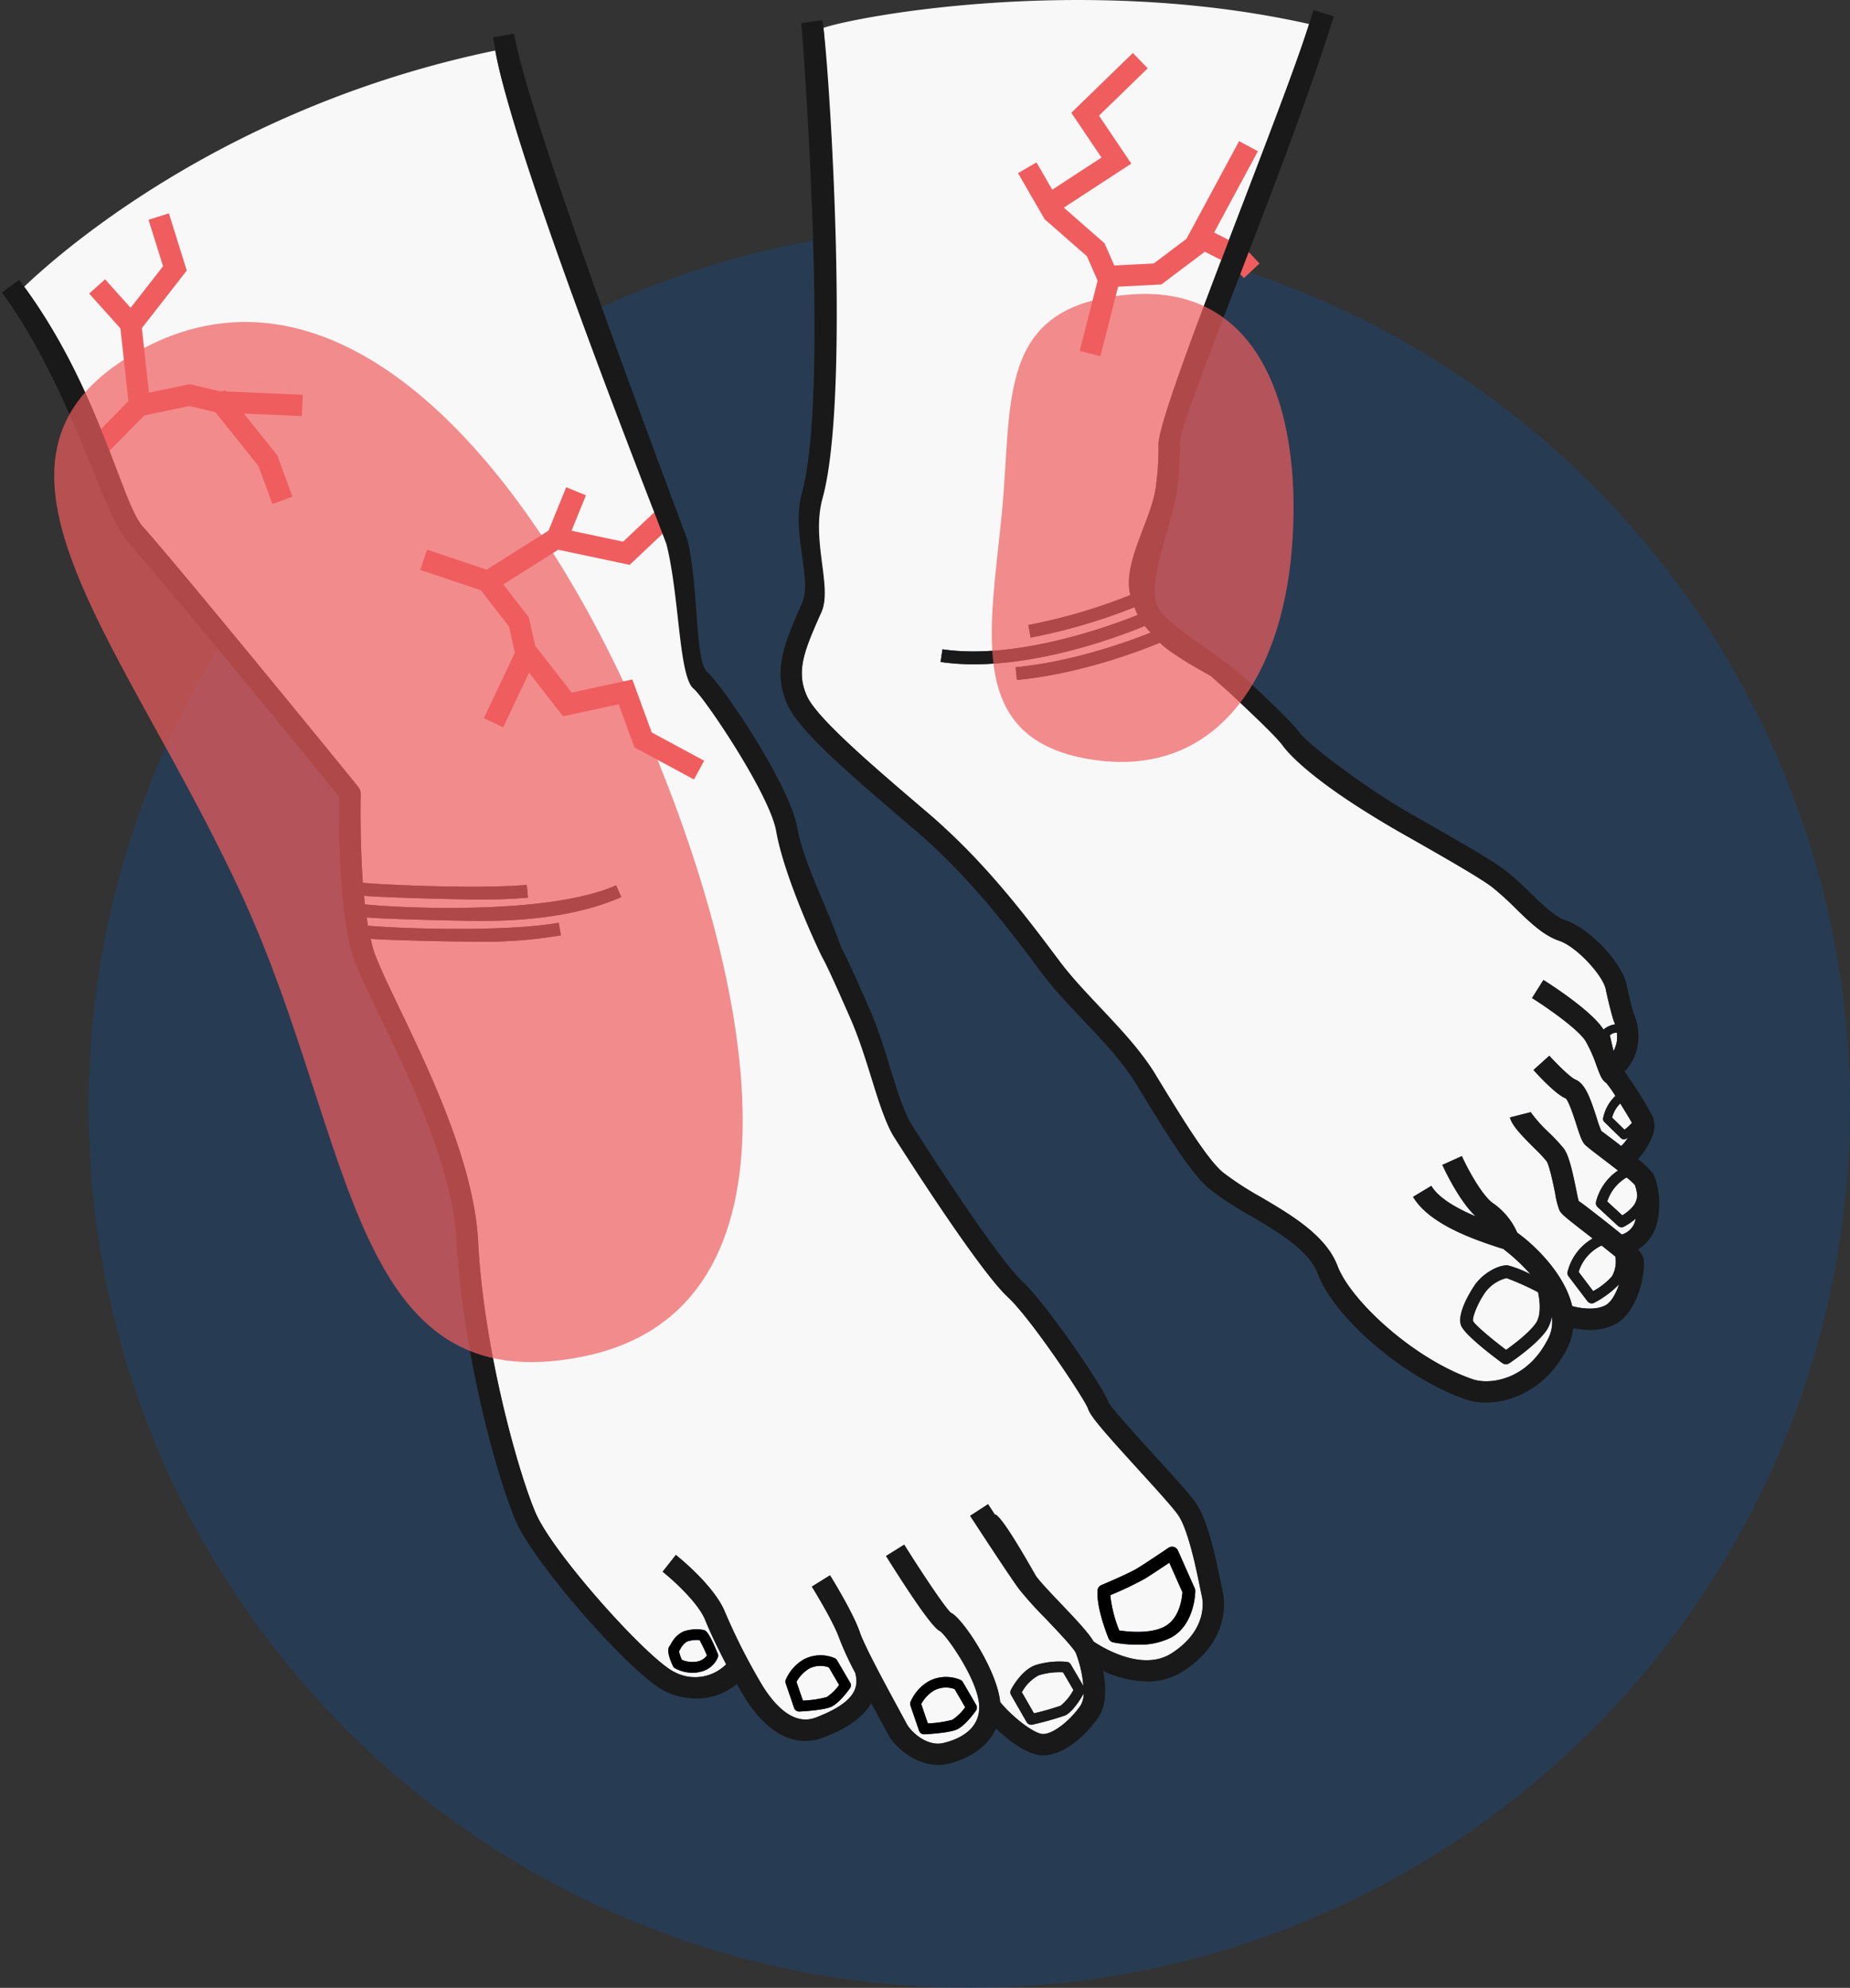
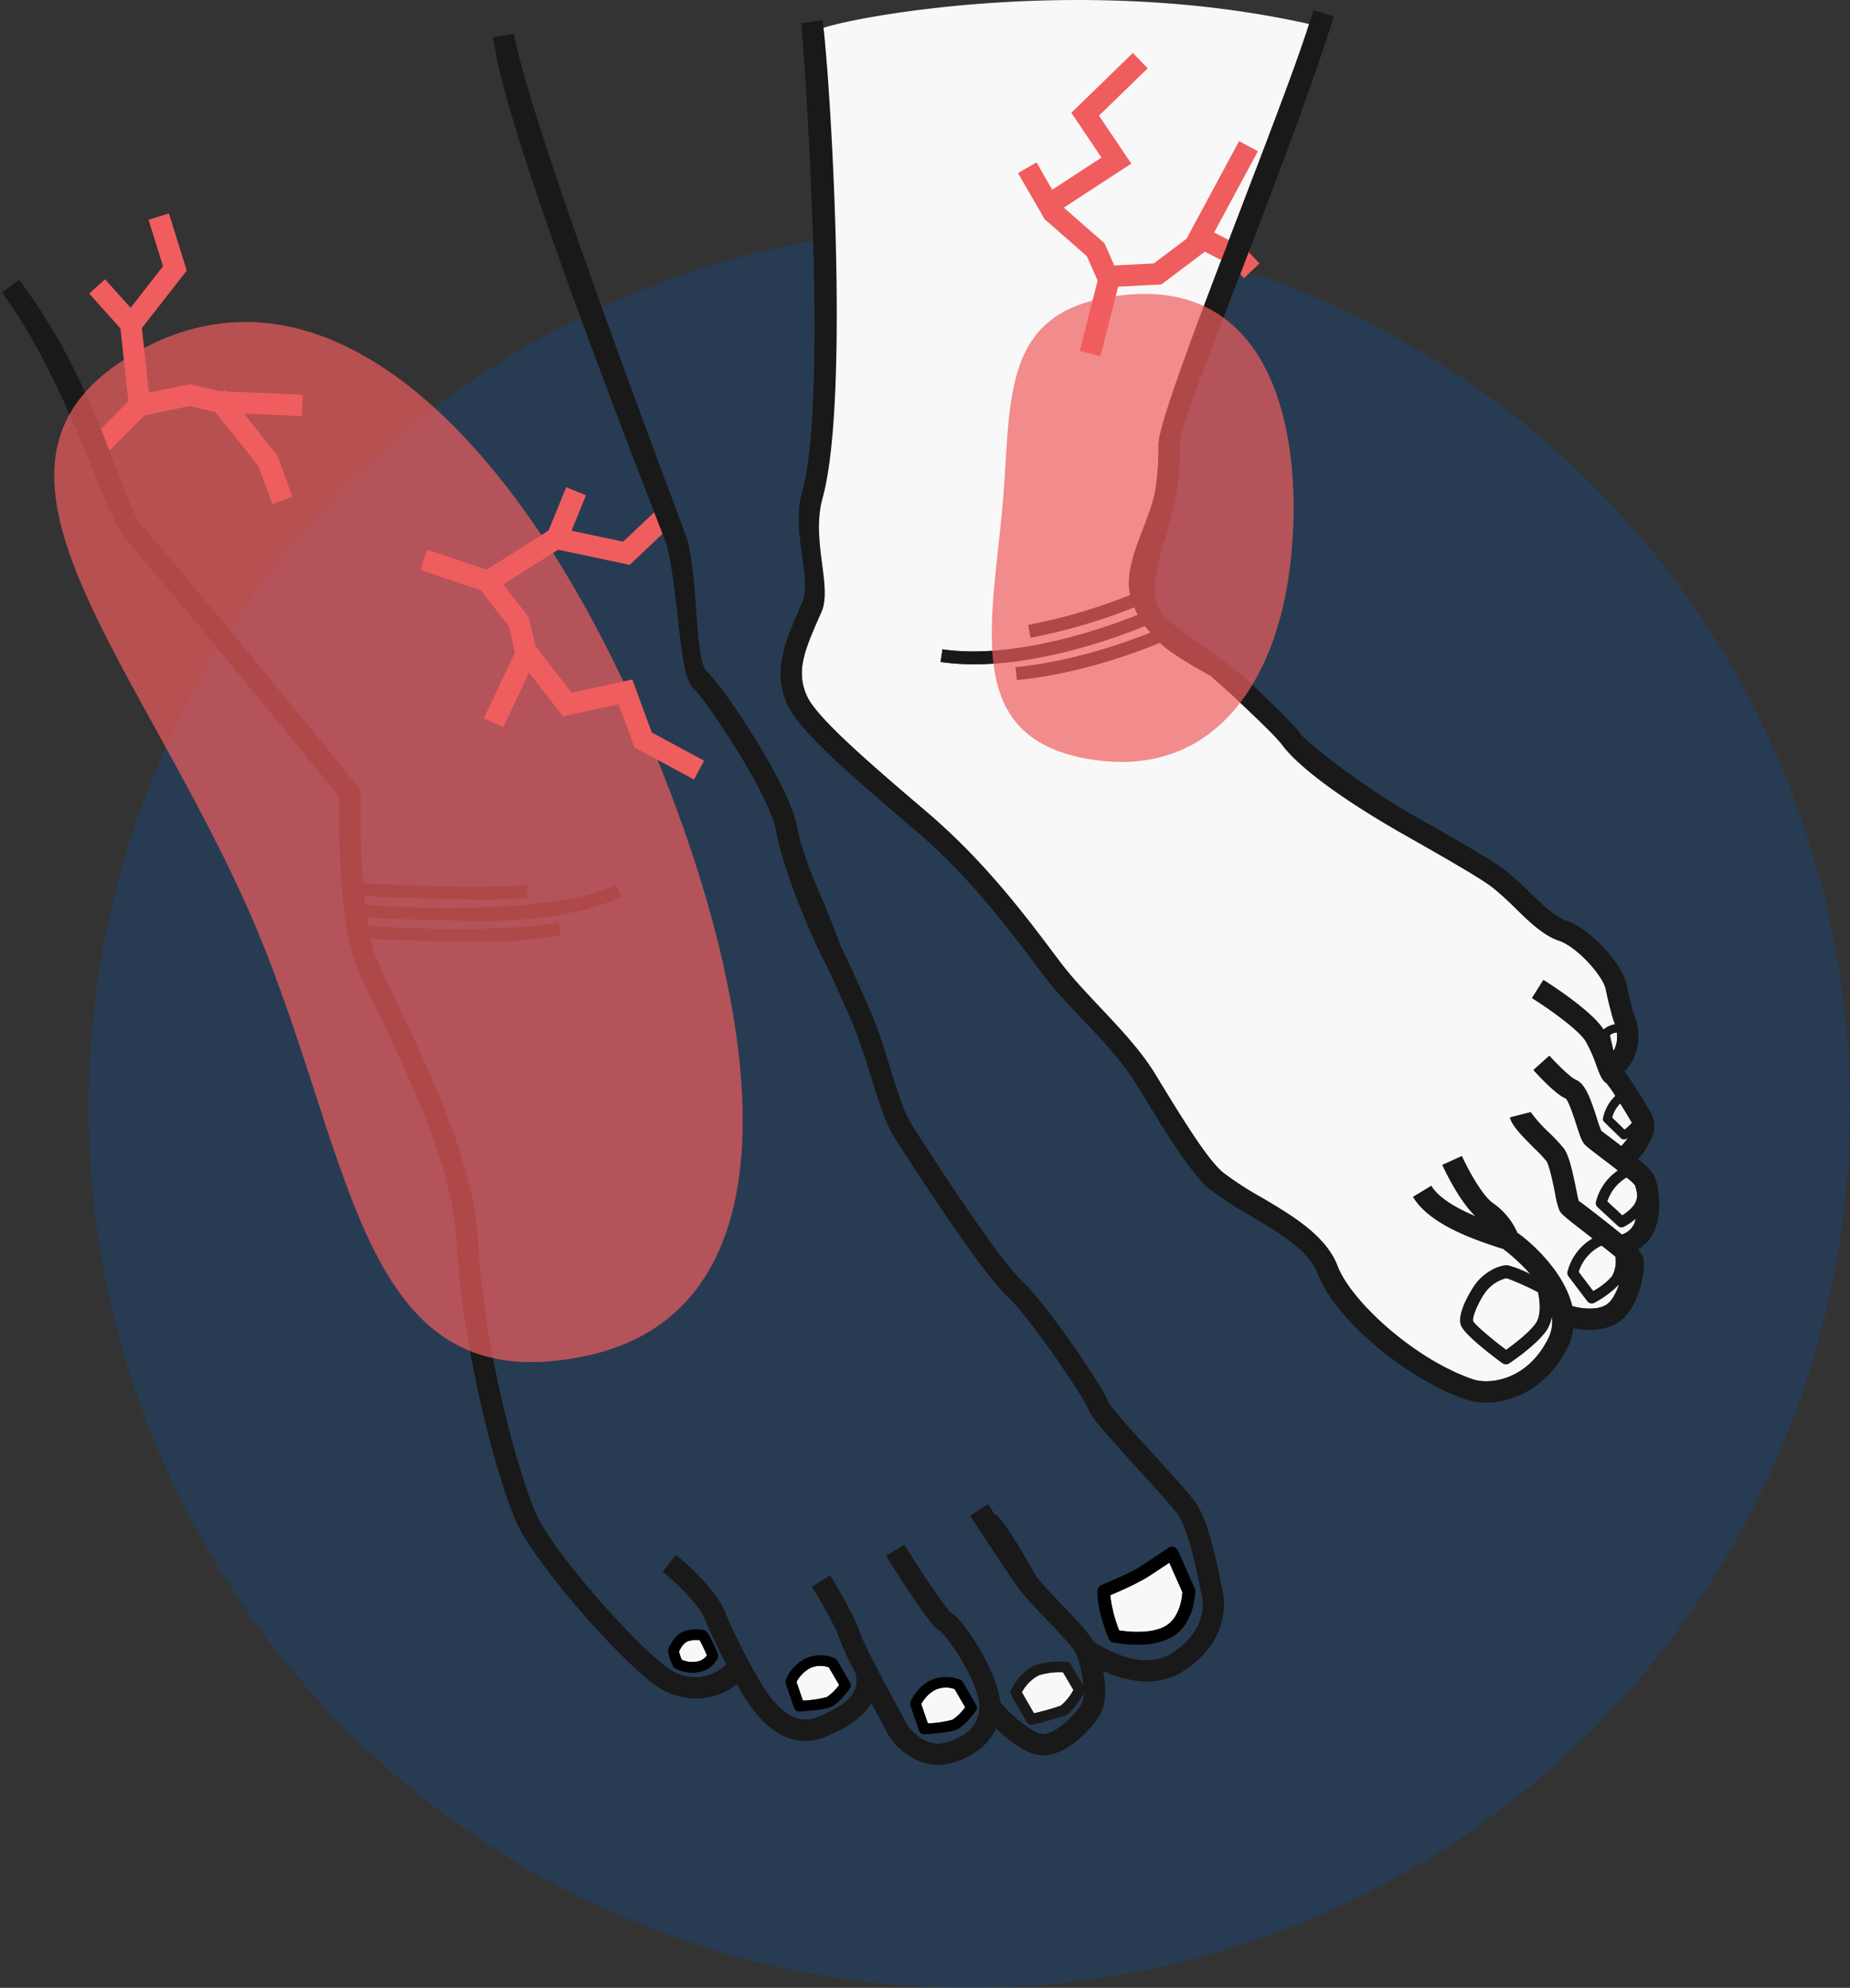
<svg xmlns="http://www.w3.org/2000/svg" width="346.596" height="372.492" viewBox="0 0 346.596 372.492">
  <rect x="0" y="0" width="346.596" height="372.492" fill="#333333" stroke="none" />
  <g id="Group_3314" data-name="Group 3314" transform="translate(-17212.02 -9225.598)">
    <circle id="Ellipse_604" data-name="Ellipse 604" cx="165" cy="165" r="165" transform="translate(17228.615 9268.09)" fill="#154980" opacity="0.4" />
    <g id="Group_3266" data-name="Group 3266" transform="translate(17212.383 9225.599)">
      <path id="Path_11284" data-name="Path 11284" d="M178.057,322.262a9,9,0,0,0,2.4-2.353l-1.973-3.4a4.781,4.781,0,0,0-3.8.229,6.625,6.625,0,0,0-2.461,2.573l1.24,3.623A21.166,21.166,0,0,0,178.057,322.262Z" fill="#F9F8F8" />
      <path id="Path_11285" data-name="Path 11285" d="M154.512,318.014a8.892,8.892,0,0,0,2.334-2.28l-1.924-3.291a4.571,4.571,0,0,0-3.672.22,6.467,6.467,0,0,0-2.393,2.5l1.2,3.506A20.587,20.587,0,0,0,154.512,318.014Z" fill="#F9F8F8" />
      <path id="Path_11286" data-name="Path 11286" d="M194.268,313.918a7.713,7.713,0,0,0-3.184,3.184l2.266,3.945a47.428,47.428,0,0,0,5.01-1.426,9.544,9.544,0,0,0,2.383-2.944l-1.943-3.315a13.245,13.245,0,0,0-4.531.557Z" fill="#F9F8F8" />
      <path id="Path_11287" data-name="Path 11287" d="M130.371,311.325a2.9,2.9,0,0,0,1.709-1.118,26.714,26.714,0,0,0-1.377-2.876,5.79,5.79,0,0,0-2.314.254,3.38,3.38,0,0,0-1.309,1.46c-.088.137-.166.264-.234.371a8.214,8.214,0,0,0,.527,1.6,4.976,4.976,0,0,0,3,.308Z" fill="#F9F8F8" />
      <path id="Path_11288" data-name="Path 11288" d="M217.969,304.709c2.725-1.558,3.135-5.361,3.193-6.357l-2.451-5.522c-1.338.894-3.467,2.315-4.648,3.037a65.215,65.215,0,0,1-6.416,3.052,25.416,25.416,0,0,0,1.67,6.6c1.592.249,5.957.732,8.652-.806Z" fill="#F9F8F8" />
-       <path id="Path_11289" data-name="Path 11289" d="M66.807,147.536a2.024,2.024,0,0,1,.41,1.265c-.006.132-.19,8.39.4,16.61,2.627.322,21.285,1.226,30.713.4l.215,2.393c-2.93.254-5.771.352-8.389.352-5.6,0-20.115-.439-22.311-.7.05.536.092,1.078.15,1.6,5.105.587,33.939,2.242,47.063-3.557l.977,2.2c-8.086,3.569-18,4.468-25.918,4.468-5.215,0-19.414-.382-21.79-.651.075.521.151,1.04.236,1.538,4.4.475,25.26,1.312,35.743-.544l.41,2.363a85.886,85.886,0,0,1-14.795,1.2c-4.624,0-18.372-.3-20.845-.551.2.841.386,1.724.63,2.416,3.271,9.282,18.467,34.424,19.5,54.273,1.064,20.689,7.666,43.74,10.791,50.938,3.35,7.715,21.045,27.378,25.977,29.761a8.239,8.239,0,0,0,9.7-1.443c-1.465-2.809-2.95-5.866-3.914-8.269-1.328-3.325-6.221-7.681-7.988-9.082l2.48-3.14c.293.234,7.217,5.737,9.219,10.737a113.814,113.814,0,0,0,7.012,13.77c2.246,3.608,5.781,7.549,9.971,5.967,7.576-2.906,8.093-5.742,7.4-8.387a58.007,58.007,0,0,1-2.925-6.31c-1.133-3.306-5.156-9.78-5.2-9.844l3.4-2.119c.176.283,4.307,6.934,5.586,10.669.889,2.632,5.068,10.308,7.3,14.434.654,1.211,1.172,2.158,1.445,2.676.84,1.626,3.906,4.341,6.826,3.662,2.139-.474,7.09-2.124,6.787-7.139-.3-4.819-6.035-12.915-7.324-13.848-.42-.171-1.787-.772-10.117-14.072l3.4-2.119c3.438,5.5,7.764,11.948,8.75,12.769,2.094.869,8.652,10.716,9.222,16.708,2.1,2.628,6.324,6,8.053,6,1.846,0,5.01-2.417,7.041-5.386a4.419,4.419,0,0,0,.557-2.206c-.455.809-2.021,3.48-3.506,4.121a57.189,57.189,0,0,1-6.084,1.709.834.834,0,0,1-.225.029,1.006,1.006,0,0,1-.869-.5l-2.92-5.083a1.016,1.016,0,0,1-.029-.947c.078-.147,1.836-3.6,4.531-4.619a15.057,15.057,0,0,1,5.928-.64.985.985,0,0,1,.762.493l2.355,4.024a22.254,22.254,0,0,0-1.4-6.153c-.4-.942-3.6-4.307-5.723-6.528a69.878,69.878,0,0,1-4.99-5.552c-2.09-2.881-8.809-13.208-9.1-13.647l3.359-2.178c.018.027.527.81,1.282,1.964,1.151-.239.266,3.888,2.42,5.624s2.051,1.873,2.041,3.841c0,1.39,2.659,1.027,3.3,2.131.828,1.113,2.717,3.108,4.578,5.059,3.191,3.344,5.245,5.571,6.148,7.119,1.335.908,9.051,5.806,14.644,2.178,6.924-4.468,5.791-10.083,5.635-10.708-.078-.332-.2-.913-.352-1.67-.664-3.262-2.217-10.9-4.141-13.589-1.055-1.479-4.238-4.98-7.324-8.364-6.865-7.544-9.072-10.112-9.5-11.494-.664-1.851-10.7-16.885-15.029-20.908-4.785-4.429-16.455-22.4-21.26-29.922-3.037-4.761-3.81-14.506-7.424-22.7-2.187-4.98-4.082-9.277-5.234-11.377-.5-.908-9.42-21.427-10.963-30.241-1.211-6.87-11.826-17.9-14.072-19.853-2.705-2.363-.332-17.815-2.754-27.488-.159-.863-30.729-71.239-34.313-92.007C42.058,19.9,11.152,47.039,4.17,53.728,18.308,73.066,22.414,94.24,26.379,98.664c6.748,7.529,39.129,47.188,40.428,48.872Zm58.33,160.84c.059-.083.137-.215.234-.366a5.046,5.046,0,0,1,2.295-2.29,7.412,7.412,0,0,1,3.789-.288c.43.117.918.244,2.656,4.439a.983.983,0,0,1,.02.689,4.583,4.583,0,0,1-3.242,2.7,5.861,5.861,0,0,1-1.494.19,7.132,7.132,0,0,1-3.271-.82.984.984,0,0,1-.42-.449C124.385,309.328,124.912,308.659,125.137,308.375Zm45.078,10.552a8.181,8.181,0,0,1,3.457-3.906,6.915,6.915,0,0,1,5.908-.234.989.989,0,0,1,.449.41l2.49,4.277a.975.975,0,0,1-.049,1.084c-.332.474-2.1,2.886-3.613,3.54-1.465.635-5.576.859-6.045.884h-.049a1,1,0,0,1-.947-.679l-1.611-4.717a1.017,1.017,0,0,1,.01-.659ZM206,297.013c.049-.02,5.137-2.148,6.807-3.189,1.777-1.094,5.752-3.784,5.752-3.784a1.153,1.153,0,0,1,1.006-.161,1.176,1.176,0,0,1,.762.664l3.145,7.09a1.25,1.25,0,0,1,.107.5c0,.249-.1,6.191-4.414,8.662a13.308,13.308,0,0,1-6.445,1.392,24.459,24.459,0,0,1-4.512-.425,1.192,1.192,0,0,1-.859-.713c-.1-.229-2.3-5.571-2.09-9a1.211,1.211,0,0,1,.742-1.03Zm-59.15,17.759a8.059,8.059,0,0,1,3.379-3.828,6.744,6.744,0,0,1,5.791-.225.989.989,0,0,1,.449.41l2.441,4.17a.975.975,0,0,1-.049,1.084c-.332.464-2.061,2.822-3.545,3.467-1.4.605-5.166.825-5.908.864h-.049a1,1,0,0,1-.947-.679l-1.572-4.6a1.017,1.017,0,0,1,.01-.659Z" fill="#F9F8F8" />
      <path id="Path_11290" data-name="Path 11290" d="M151.869,95.752c-2.158,7.832,3.727,14.22,1.666,18.868-3.154,7.139-4.893,11.064-2.715,15.835,1.934,4.224,12.559,13.276,22.822,22.031,10.957,9.331,17.834,23.77,23.371,31.143,5.029,6.709,14.471,10.137,18.885,17.393,5.068,8.32,9.854,16.187,12.861,18.677a58.346,58.346,0,0,0,7.09,4.614c5.713,3.364,12.2,7.183,14.365,12.905,2.49,6.558,14.365,17.5,25.371,21.24,2.92,1.011,10.254.371,14.238-7.925a6.976,6.976,0,0,0,.531-3.914,6.54,6.54,0,0,1-.98,2.654c-1.9,2.773-6.738,6.011-6.943,6.148a1.159,1.159,0,0,1-.664.205,1.2,1.2,0,0,1-.713-.234c-2.685-1.987-7.256-5.561-7.734-7.144-.791-2.573,2.607-7.461,2.647-7.51,1.69-2.363,4.609-3.765,6.152-3.633a20.466,20.466,0,0,1,4.255,1.682A35.509,35.509,0,0,0,281.231,234a8.566,8.566,0,0,1-.83-.249c-5.977-1.924-13.184-4.741-16.035-9.482l3.418-2.061c1.451,2.405,5.043,4.341,8.32,5.72-3.118-2.9-5.913-8.9-6.25-9.646l3.652-1.65c1.221,2.705,3.9,7.5,5.83,8.823a13.129,13.129,0,0,1,4.553,5.533c2.316,1.608,8.727,7.136,10.288,13.743,1.255.361,4.283.923,6.262-.164,1.115-.616,1.97-2.26,2.521-3.912a18.548,18.548,0,0,1-4.659,3.463.967.967,0,0,1-.459.112,1.018,1.018,0,0,1-.8-.4l-3.555-4.692a1,1,0,0,1-.166-.859,10.062,10.062,0,0,1,4.691-6.215c-.566-.442-1.139-.887-1.6-1.242-3.6-2.8-4.268-3.35-4.619-4.033a15.275,15.275,0,0,1-.8-3.154c-.322-1.592-1.084-5.322-1.631-6.079a26.979,26.979,0,0,0-2.246-2.378c-2.607-2.612-4.219-4.3-4.6-5.791l3.887-.986a26.809,26.809,0,0,0,3.545,3.945,33.455,33.455,0,0,1,2.637,2.842c.977,1.318,1.6,4.121,2.324,7.646.215,1.035.371,1.895.508,2.256.137,0,1.973,1.426,3.447,2.573,1.987,1.542,3.423,2.688,4.612,3.668a3.744,3.744,0,0,0,2.39-2.184,6.513,6.513,0,0,0,.205-.79,12.119,12.119,0,0,1-2.217,1.508,1,1,0,0,1-1.113-.171l-3.809-3.52a1,1,0,0,1-.283-.986,9.971,9.971,0,0,1,4.111-5.853c-1.147-.9-2.353-1.819-3.174-2.443-1.465-1.113-2.637-2.026-2.94-2.329-.625-.62-.967-1.626-1.68-3.843-.449-1.4-1.4-4.321-1.982-4.893-1.816-.713-5.1-4.263-6.055-5.332l2.969-2.671c1.69,1.875,4.033,4.106,4.834,4.443,1.836.757,2.754,3.232,4.043,7.227a20.183,20.183,0,0,0,.869,2.441c.127.088,1.133.835,2.363,1.768.515.392.894.688,1.348,1.036a6.4,6.4,0,0,0,1.244-1.553c-.21.126-.356.205-.375.214a.789.789,0,0,1-.361.088.775.775,0,0,1-.557-.23l-3.105-3.027a.771.771,0,0,1-.215-.767,7.889,7.889,0,0,1,2.289-4.113,22.043,22.043,0,0,0-1.713-2.43c-.81-.483-1.23-1.616-1.855-3.335a26.757,26.757,0,0,0-2.012-4.5c-1.25-2.075-6.816-6.05-10.039-8.071l2.129-3.389c.929.58,9.036,5.732,11.262,9.3a4.216,4.216,0,0,1,2.163-.984c-.129-.368-.255-.668-.261-.678-.107-.293-.781-2.549-1.494-5.952-.547-2.544-5.42-7.939-8.75-9.048-2.9-.972-5.478-3.472-8.193-6.123a53.4,53.4,0,0,0-4.316-3.906c-2.334-1.8-9.541-5.9-17.178-10.239-14.316-8.145-18.846-14.7-20.643-17.15-1.27-1.733-6.748-6.077-10.947-10.042-3.6-3.393-10.335-5.083-13.487-8.379-3.141,1.311-14.625,5.822-26.8,6.987l-.234-2.393c10.939-1.041,21.482-4.954,25.3-6.49-.317-.352-.693-.739-.981-1.074-.044-.051-.068-.12-.112-.172-3.921,1.627-18.306,7.188-32.007,7.188a42.74,42.74,0,0,1-6.26-.435l.352-2.373c14.055,2.075,31.706-4.478,36.576-6.442a15.1,15.1,0,0,1-.609-1.445,106.685,106.685,0,0,1-19.453,5.695l-.43-2.363A104.794,104.794,0,0,0,211.4,111.5c-1.569-6.221,4.2-14.338,4.838-20.749a52.436,52.436,0,0,0,.439-7.261c-.508-5.51,22.94-62.081,28.211-78.992-41.544-9.319-83.854-1.637-90.993.72,1.286,10.445-.036,73.016-2.028,90.536Z" fill="#F9F8F8" />
      <path id="Path_11291" data-name="Path 11291" d="M281.895,239.494a7.049,7.049,0,0,0-3.975,2.637c-1.426,2.007-2.5,4.756-2.3,5.425.332.689,3.34,3.242,6.182,5.391,1.357-.967,4.346-3.2,5.6-5.024,1.055-1.548.713-4.355.391-5.791A53.449,53.449,0,0,0,281.895,239.494Z" fill="#F9F8F8" />
      <path id="Path_11292" data-name="Path 11292" d="M301.836,196.605c.042.1.076.2.115.3a5.516,5.516,0,0,0,.6-3.4,1.918,1.918,0,0,0-1.314.49l.605,2.612Z" fill="#F9F8F8" />
      <path id="Path_11293" data-name="Path 11293" d="M305.928,222.033a13.2,13.2,0,0,0-1.55-1.4,8.056,8.056,0,0,0-3.625,4.5l2.822,2.607a8.114,8.114,0,0,0,2.217-1.963,3.591,3.591,0,0,0,.57-1.793A7.486,7.486,0,0,0,305.928,222.033Z" fill="#F9F8F8" />
      <path id="Path_11294" data-name="Path 11294" d="M299.688,233.385a8.142,8.142,0,0,0-4.3,4.947l2.725,3.6a12.834,12.834,0,0,0,3.525-2.773,5.633,5.633,0,0,0,.635-3.694c-.725-.6-1.622-1.322-2.588-2.083Z" fill="#F9F8F8" />
      <path id="Path_11295" data-name="Path 11295" d="M303.187,206.768a5.714,5.714,0,0,0-1.527,2.653l2.324,2.27a8.675,8.675,0,0,0,1.394-1.292C304.895,209.547,304.07,208.176,303.187,206.768Z" fill="#F9F8F8" />
    </g>
    <path id="Path_11297" data-name="Path 11297" d="M126.123,312.629a7.132,7.132,0,0,0,3.271.82,5.86,5.86,0,0,0,1.494-.19,4.583,4.583,0,0,0,3.242-2.7.983.983,0,0,0-.02-.689c-1.738-4.194-2.227-4.321-2.656-4.439a7.413,7.413,0,0,0-3.789.288,5.046,5.046,0,0,0-2.295,2.29c-.1.151-.176.283-.234.366-.225.283-.752.952.566,3.8a.985.985,0,0,0,.42.449Zm.957-3.584a3.381,3.381,0,0,1,1.309-1.46,5.79,5.79,0,0,1,2.314-.254,26.72,26.72,0,0,1,1.377,2.876,2.9,2.9,0,0,1-1.709,1.118,4.975,4.975,0,0,1-3-.308,8.2,8.2,0,0,1-.527-1.6c.068-.107.146-.234.234-.371Z" transform="translate(17212.383 9225.599)" fill="#000000" />
    <path id="Path_11298" data-name="Path 11298" d="M149.355,320.714h.049c.742-.039,4.512-.259,5.908-.864,1.484-.645,3.213-3,3.545-3.467a.975.975,0,0,0,.049-1.084l-2.441-4.17a.99.99,0,0,0-.449-.41,6.744,6.744,0,0,0-5.791.225,8.06,8.06,0,0,0-3.379,3.828,1.017,1.017,0,0,0-.01.659l1.572,4.6a1,1,0,0,0,.947.679Zm1.895-8.052a4.571,4.571,0,0,1,3.672-.22l1.924,3.291a8.892,8.892,0,0,1-2.334,2.28,20.587,20.587,0,0,1-4.453.654l-1.2-3.506A6.467,6.467,0,0,1,151.25,312.663Z" transform="translate(17212.383 9225.599)" fill="#000000" />
    <path id="Path_11299" data-name="Path 11299" d="M172.764,324.982h.049c.469-.024,4.58-.249,6.045-.884,1.514-.654,3.281-3.066,3.613-3.54a.975.975,0,0,0,.049-1.084l-2.49-4.277a.99.99,0,0,0-.449-.41,6.914,6.914,0,0,0-5.908.234,8.181,8.181,0,0,0-3.457,3.906,1.017,1.017,0,0,0-.01.659l1.611,4.717a1,1,0,0,0,.947.679Zm1.924-8.242a4.781,4.781,0,0,1,3.8-.229l1.973,3.4a9,9,0,0,1-2.4,2.353,21.164,21.164,0,0,1-4.59.674l-1.24-3.623A6.624,6.624,0,0,1,174.688,316.74Z" transform="translate(17212.383 9225.599)" fill="#000000" />
    <path id="Path_11300" data-name="Path 11300" d="M208.2,307.76a24.459,24.459,0,0,0,4.512.425,13.309,13.309,0,0,0,6.445-1.392c4.316-2.471,4.414-8.413,4.414-8.662a1.251,1.251,0,0,0-.107-.5l-3.145-7.09a1.176,1.176,0,0,0-.762-.664,1.153,1.153,0,0,0-1.006.161s-3.975,2.69-5.752,3.784c-1.67,1.04-6.758,3.169-6.807,3.189a1.211,1.211,0,0,0-.742,1.03c-.215,3.433,1.992,8.774,2.09,9a1.192,1.192,0,0,0,.859.713Zm5.859-11.895c1.182-.723,3.311-2.144,4.648-3.037l2.451,5.522c-.059,1-.469,4.8-3.193,6.357-2.7,1.538-7.061,1.055-8.652.806a25.416,25.416,0,0,1-1.67-6.6,65.242,65.242,0,0,0,6.416-3.052Z" transform="translate(17212.383 9225.599)" fill="#000000" />
    <g id="Group_3311" data-name="Group 3311" transform="translate(0 2.704)">
      <path id="Path_11335" data-name="Path 11335" d="M17230.641,9306.44l7.527-7.646-1.646-15.006,8.268-10.6-2.439-7.807" fill="none" stroke="#F05D5E" stroke-linecap="square" stroke-width="4px" />
      <path id="Path_11336" data-name="Path 11336" d="M17239.188,9299.474l8.863-1.847,5.322,1.259,13.8.588" transform="translate(-0.511 -0.697)" fill="none" stroke="#F05D5E" stroke-linecap="square" stroke-width="4px" />
      <path id="Path_11337" data-name="Path 11337" d="M17261.426,9299.617l1.51,4.106" transform="translate(1.306 11.05)" fill="none" stroke="#F05D5E" stroke-linecap="square" stroke-width="4px" />
      <path id="Path_11338" data-name="Path 11338" d="M17258.754,9299.22l4.066,4.538" transform="translate(-27.204 -21.164)" fill="none" stroke="#F05D5E" stroke-linecap="square" stroke-width="4px" />
      <path id="Path_11339" data-name="Path 11339" d="M17260.672,9298.645l7.324,9.144" transform="translate(-6.826 0.132)" fill="none" stroke="#F05D5E" stroke-linecap="square" stroke-width="4px" />
    </g>
    <g id="Group_3312" data-name="Group 3312" transform="matrix(0.602, 0.799, -0.799, 0.602, 14462.536, -10105.13)">
      <path id="Path_11335-2" data-name="Path 11335" d="M17229.531,9298.172l5.967.732,1.023-15.115-10.459-.557-1.551-12.3" fill="none" stroke="#F05D5E" stroke-linecap="square" stroke-width="4px" />
      <path id="Path_11336-2" data-name="Path 11336" d="M17239.188,9299.474l8.863-1.847,5.322,1.259,5.26-7.777v-10.826l6.617-3.235,1.531-.166" transform="translate(-0.511 -0.697)" fill="none" stroke="#F05D5E" stroke-linecap="square" stroke-width="4px" />
      <path id="Path_11337-2" data-name="Path 11337" d="M17255.783,9288.174l7.152,15.55" transform="translate(-5.694 -23.95)" fill="none" stroke="#F05D5E" stroke-linecap="square" stroke-width="4px" />
      <path id="Path_11339-2" data-name="Path 11339" d="M17260.672,9298.645l7.324,9.144" transform="translate(-6.826 0.132)" fill="none" stroke="#F05D5E" stroke-linecap="square" stroke-width="4px" />
    </g>
    <g id="Group_3313" data-name="Group 3313" transform="translate(18104.441 -10235.341) rotate(64)">
      <path id="Path_11335-3" data-name="Path 11335" d="M17230.641,9306.44l7.527-7.646-1.646-15.006,8.268-10.6-2.439-7.807" fill="none" stroke="#F05D5E" stroke-linecap="square" stroke-width="4px" />
      <path id="Path_11336-3" data-name="Path 11336" d="M17239.188,9299.474l8.863-1.847,5.322,1.259,12.537-2.633,2.662-10.831,9.539.981,8.053-5.776" transform="translate(-0.511 -0.697)" fill="none" stroke="#F05D5E" stroke-linecap="square" stroke-width="4px" />
      <path id="Path_11338-2" data-name="Path 11338" d="M17258.754,9299.22l4.066,4.538" transform="translate(-27.204 -21.164)" fill="none" stroke="#F05D5E" stroke-linecap="square" stroke-width="4px" />
      <path id="Path_11339-3" data-name="Path 11339" d="M17260.672,9298.645l7.324,9.144" transform="translate(-6.826 0.132)" fill="none" stroke="#F05D5E" stroke-linecap="square" stroke-width="4px" />
    </g>
    <path id="Path_11296" data-name="Path 11296" d="M63.2,149.411c-.068,3.872-.186,21.968,2.734,30.254,3.115,8.843,18.281,33.945,19.268,53.149,1.016,19.551,7.227,43.35,11.123,52.324,3.486,8,21.738,28.789,27.91,31.772a13.368,13.368,0,0,0,5.83,1.367,11.9,11.9,0,0,0,7.62-2.7c.515.915,1.016,1.79,1.4,2.416,3.369,5.415,7.324,8.242,11.4,8.242a9.425,9.425,0,0,0,3.4-.649c2.034-.778,6.78-2.667,8.987-6.417.547,1.014,1.094,2.033,1.638,3.033.645,1.182,1.143,2.109,1.406,2.607,1.406,2.72,5.283,5.918,9.492,5.918a7.952,7.952,0,0,0,1.748-.19c3.7-.821,7.454-2.979,9.075-6.643,2.551,2.432,6.033,5.042,8.835,5.042,3.779,0,7.92-3.584,10.342-7.129,1.631-2.382,1.453-5.848.9-8.7a20.249,20.249,0,0,0,8.2,1.988,12.376,12.376,0,0,0,6.836-1.958c9.238-5.967,7.578-14.106,7.354-15.015-.068-.3-.176-.83-.322-1.519-1.23-6.094-2.676-12.144-4.795-15.117-1.2-1.675-4.316-5.1-7.627-8.735-3.242-3.56-8.135-8.935-8.652-10-.82-2.627-11.66-18.5-16.123-22.637-3.633-3.364-13.018-17.261-20.6-29.141-2.881-4.507-4.629-14.184-8.008-21.85-2.227-5.064-4.16-9.439-5.381-11.68-2.553-7.489-7.059-15.871-8.2-22.414-1.4-7.905-13.867-26.493-16.856-29.1-2.354-2.046-1.584-16.279-3.713-24.741-.147-.776-29.629-77.876-32.461-94.868l-3.945.654c.115.683.276,1.611.425,2.479,3.584,20.767,31.916,91.732,32.075,92.595,2.422,9.673,2.287,24.536,4.992,26.9,2.246,1.953,14.326,19.906,15.537,26.776,1.543,8.814,8.133,22.727,8.631,23.635,1.152,2.1,3.047,6.4,5.234,11.377,3.613,8.2,5.254,17.626,8.291,22.387,4.8,7.524,16.475,25.493,21.26,29.922,4.326,4.023,14.365,19.058,15.029,20.908.43,1.382,2.637,3.95,9.5,11.494,3.086,3.384,6.27,6.885,7.324,8.364,1.924,2.69,3.477,10.327,4.141,13.589.156.757.273,1.338.352,1.67.156.625,1.289,6.24-5.635,10.708-5.592,3.628-13.308-1.27-14.644-2.178-.9-1.548-2.956-3.775-6.148-7.119-1.86-1.951-3.75-3.947-4.578-5.059-.645-1.1-6.613-11.834-7.764-11.595-.754-1.154-1.263-1.937-1.282-1.964L181.4,284.04c.293.44,7.012,10.767,9.1,13.647a69.913,69.913,0,0,0,4.99,5.552c2.119,2.222,5.322,5.586,5.723,6.528a22.253,22.253,0,0,1,1.4,6.153l-2.355-4.024a.985.985,0,0,0-.762-.493,15.06,15.06,0,0,0-5.928.64c-2.7,1.016-4.453,4.473-4.531,4.619a1.016,1.016,0,0,0,.029.947l2.92,5.083a1.006,1.006,0,0,0,.869.5.834.834,0,0,0,.225-.029,57.182,57.182,0,0,0,6.084-1.709c1.484-.641,3.051-3.311,3.506-4.121a4.421,4.421,0,0,1-.557,2.206c-2.031,2.969-5.2,5.386-7.041,5.386-1.729,0-5.957-3.374-8.053-6-.57-5.992-7.129-15.839-9.222-16.708-.986-.82-5.312-7.266-8.75-12.769l-3.4,2.119c8.33,13.3,9.7,13.9,10.117,14.072,1.289.933,7.021,9.028,7.324,13.848.3,5.015-4.648,6.665-6.787,7.139-2.92.679-5.986-2.036-6.826-3.662-.273-.518-.791-1.465-1.445-2.676-2.236-4.126-6.416-11.8-7.3-14.434-1.279-3.735-5.41-10.386-5.586-10.669l-3.4,2.119c.039.064,4.063,6.538,5.2,9.844a58,58,0,0,0,2.925,6.31c.7,2.645.178,5.48-7.4,8.387-4.189,1.582-7.725-2.358-9.971-5.967a113.826,113.826,0,0,1-7.012-13.77c-2-5-8.926-10.5-9.219-10.737l-2.48,3.14c1.768,1.4,6.66,5.757,7.988,9.082.963,2.4,2.449,5.46,3.914,8.269a8.239,8.239,0,0,1-9.7,1.443c-4.932-2.383-22.627-22.046-25.977-29.761-3.125-7.2-9.727-30.249-10.791-50.937-1.035-19.849-16.23-44.99-19.5-54.272-.244-.691-.431-1.575-.63-2.416,2.473.254,16.221.551,20.845.551a85.886,85.886,0,0,0,14.795-1.2l-.41-2.363c-10.483,1.856-31.348,1.019-35.743.544-.084-.5-.161-1.016-.236-1.538,2.376.269,16.575.651,21.79.651,7.92,0,17.832-.9,25.918-4.468l-.977-2.2C101.935,171.7,73.1,170.049,68,169.461c-.059-.527-.1-1.068-.15-1.6,2.2.259,16.706.7,22.311.7,2.617,0,5.459-.1,8.389-.352l-.215-2.393c-9.427.824-28.086-.08-30.713-.4-.591-8.22-.407-16.478-.4-16.61a2.022,2.022,0,0,0-.41-1.265c-1.3-1.685-33.68-41.343-40.428-48.872-3.965-4.424-8.071-25.6-22.209-44.936-.312-.428-.637-.864-.947-1.29L0,54.792C13,72.614,18.889,96.3,23.4,101.33c6.221,6.943,36.014,43.145,39.8,48.081Zm135.156,170.21a47.437,47.437,0,0,1-5.01,1.426l-2.266-3.945a7.713,7.713,0,0,1,3.184-3.184,13.243,13.243,0,0,1,4.531-.557l1.943,3.315a9.546,9.546,0,0,1-2.383,2.944Z" transform="translate(17212.383 9225.599)" fill="#191919" />
    <path id="Path_11302" data-name="Path 11302" d="M58.493,205.926c40.212-4.085,23.6-49.3,23.14-101.812C81.188,53.689,101.841,9.735,58.493,0S0,49.953,0,106.818,18.281,210.012,58.493,205.926Z" transform="translate(17374.596 9456.021) rotate(156)" fill="#F05D5E" opacity="0.7" />
    <path id="Path_11301" data-name="Path 11301" d="M171.055,155.529c10.781,9.189,18.65,20,23.914,27.013,4.912,6.553,13.147,13.383,17.512,20.556,5.479,9,10.205,16.768,13.74,19.688a60.45,60.45,0,0,0,7.6,4.976c5.146,3.032,10.986,6.465,12.666,10.874,3.223,8.5,16.484,19.751,27.813,23.613a11.673,11.673,0,0,0,3.721.571c5.127,0,11.709-2.842,15.42-10.557a10.658,10.658,0,0,0,.925-3.372,16.134,16.134,0,0,0,3.088.315,10.147,10.147,0,0,0,4.922-1.138c4.336-2.393,5.664-10.146,5.156-12.31a4.374,4.374,0,0,0-1.022-1.628,7.854,7.854,0,0,0,3.18-3.743c1.563-4,.566-9.028-.381-10.5a15.1,15.1,0,0,0-2.8-2.676,13.442,13.442,0,0,0,2.549-3.975,5,5,0,0,0,.117-4.224,86.021,86.021,0,0,0-5.185-8.251c3.6-3.619,2.742-8.781,1.69-10.928-.01-.039-.635-2.158-1.309-5.342-.879-4.141-6.943-10.542-11.387-12.021-2.041-.679-4.395-2.974-6.68-5.19a56.2,56.2,0,0,0-4.658-4.2c-2.559-1.973-9.551-5.947-17.637-10.552-8.867-5.044-19.389-13.193-20.8-15.122-1.484-2.031-5.4-5.713-9.922-9.985-4.658-4.395-12.828-8.852-16-12.559-3.936-4.59,2.2-16.1,2.939-23.721a50.585,50.585,0,0,0,.449-8.008c-.273-4.18,19.877-51.323,28.852-80.059l-3.809-1.191c-.22.7-.505,1.616-.817,2.615-5.271,16.91-28.719,73.482-28.211,78.992a52.4,52.4,0,0,1-.439,7.261c-.635,6.411-6.406,14.529-4.838,20.749a104.8,104.8,0,0,1-19.117,5.618l.43,2.363a106.684,106.684,0,0,0,19.453-5.695,15.121,15.121,0,0,0,.609,1.445c-4.869,1.964-22.521,8.517-36.576,6.442l-.352,2.373a42.753,42.753,0,0,0,6.26.435c13.7,0,28.086-5.562,32.007-7.188.044.052.068.121.112.172.288.335.664.721.981,1.074-3.816,1.536-14.359,5.449-25.3,6.49l.234,2.393c12.173-1.165,23.657-5.676,26.8-6.987,1.882,1.968,6.883,4.785,9.577,6.28,1.263,1.21,2.56,2.25,4.012,3.617,4.2,3.965,8.174,7.705,9.443,9.439,1.8,2.446,7.729,8.091,22.045,16.235,7.637,4.341,14.844,8.442,17.178,10.239a53.435,53.435,0,0,1,4.316,3.906c2.715,2.651,5.293,5.151,8.193,6.123,3.33,1.108,8.2,6.5,8.75,9.048.713,3.4,1.387,5.659,1.494,5.952.006.01.132.31.261.678a4.216,4.216,0,0,0-2.163.984c-2.227-3.572-10.333-8.724-11.262-9.3l-2.129,3.389c3.223,2.021,8.789,6,10.039,8.071a26.745,26.745,0,0,1,2.012,4.5c.625,1.719,1.045,2.852,1.855,3.335a22.034,22.034,0,0,1,1.713,2.43,7.888,7.888,0,0,0-2.289,4.113.771.771,0,0,0,.215.767l3.105,3.027a.775.775,0,0,0,.557.23.789.789,0,0,0,.361-.088c.018-.009.165-.088.375-.214a6.4,6.4,0,0,1-1.244,1.553c-.454-.348-.832-.644-1.348-1.036-1.23-.933-2.236-1.68-2.363-1.768a20.188,20.188,0,0,1-.869-2.441c-1.289-3.994-2.207-6.47-4.043-7.227-.8-.337-3.145-2.568-4.834-4.443l-2.969,2.671c.957,1.069,4.238,4.619,6.055,5.332.586.571,1.533,3.491,1.982,4.893.713,2.217,1.055,3.223,1.68,3.843.3.3,1.475,1.216,2.94,2.329.82.624,2.026,1.544,3.174,2.443a9.97,9.97,0,0,0-4.111,5.853,1,1,0,0,0,.283.986l3.809,3.52a1,1,0,0,0,1.113.171,12.119,12.119,0,0,0,2.217-1.508,6.513,6.513,0,0,1-.205.79,3.744,3.744,0,0,1-2.39,2.184c-1.189-.98-2.625-2.126-4.612-3.668-1.475-1.148-3.31-2.573-3.447-2.573-.137-.361-.293-1.221-.508-2.256-.723-3.525-1.348-6.328-2.324-7.646a33.461,33.461,0,0,0-2.637-2.842,26.808,26.808,0,0,1-3.545-3.945l-3.887.986c.381,1.489,1.992,3.179,4.6,5.791a26.979,26.979,0,0,1,2.246,2.378c.547.757,1.309,4.487,1.631,6.079a15.273,15.273,0,0,0,.8,3.154c.352.684,1.016,1.235,4.619,4.033.457.355,1.029.8,1.6,1.242a10.062,10.062,0,0,0-4.691,6.215,1,1,0,0,0,.166.859l3.555,4.692a1.017,1.017,0,0,0,.8.4.967.967,0,0,0,.459-.112,18.55,18.55,0,0,0,4.659-3.463c-.551,1.652-1.406,3.3-2.521,3.912-1.979,1.087-5.007.525-6.262.164-1.561-6.607-7.972-12.135-10.288-13.743a13.129,13.129,0,0,0-4.553-5.533c-1.934-1.328-4.609-6.118-5.83-8.823l-3.652,1.65c.337.744,3.132,6.743,6.25,9.646-3.278-1.379-6.869-3.315-8.32-5.72l-3.418,2.061c2.852,4.741,10.059,7.559,16.035,9.482a8.552,8.552,0,0,0,.83.249,35.511,35.511,0,0,1,5.144,4.787,20.467,20.467,0,0,0-4.255-1.682c-1.543-.132-4.463,1.27-6.152,3.633-.039.049-3.437,4.936-2.647,7.51.478,1.582,5.049,5.156,7.734,7.144a1.2,1.2,0,0,0,.713.234,1.159,1.159,0,0,0,.664-.205c.205-.137,5.039-3.374,6.943-6.148a6.54,6.54,0,0,0,.98-2.654,6.976,6.976,0,0,1-.531,3.914c-3.984,8.3-11.318,8.935-14.238,7.925-11.006-3.745-22.881-14.683-25.371-21.24-2.168-5.723-8.652-9.541-14.365-12.905a58.325,58.325,0,0,1-7.09-4.614c-3.008-2.49-7.793-10.356-12.861-18.677-4.414-7.256-12.7-14.174-17.727-20.883-5.537-7.373-13.572-18.321-24.529-27.652-10.264-8.755-20.889-17.808-22.822-22.031-2.178-4.771-.439-8.7,2.715-15.835,2.061-4.648-1.975-13.4.184-21.235,5.166-18.666,1.465-77.724.178-88.169-.09-.73-.154-1.237-.178-1.431l-3.965.508c.088.713,5.42,68.824.117,88.028-2.09,7.549,2.014,16.152.012,20.683-3.262,7.378-5.625,12.71-2.7,19.111,2.295,5.034,12.295,13.55,23.867,23.413Zm116.338,92.393c-1.25,1.821-4.238,4.058-5.6,5.024-2.842-2.148-5.85-4.7-6.182-5.391-.2-.669.879-3.418,2.3-5.425a7.049,7.049,0,0,1,3.975-2.637,53.442,53.442,0,0,1,5.889,2.637C288.105,243.566,288.447,246.374,287.393,247.921Zm15.161-54.42a5.516,5.516,0,0,1-.6,3.4c-.039-.1-.073-.193-.115-.3l.01,0-.605-2.612A1.917,1.917,0,0,1,302.554,193.5Zm1.431,18.19-2.324-2.27a5.714,5.714,0,0,1,1.527-2.653c.883,1.408,1.708,2.779,2.191,3.631A8.679,8.679,0,0,1,303.984,211.691Zm-.41,16.05-2.822-2.607a8.056,8.056,0,0,1,3.625-4.5,13.213,13.213,0,0,1,1.55,1.4,7.487,7.487,0,0,1,.433,1.952,3.59,3.59,0,0,1-.57,1.793,8.111,8.111,0,0,1-2.217,1.963Zm-1.934,11.421a12.834,12.834,0,0,1-3.525,2.773l-2.725-3.6a8.142,8.142,0,0,1,4.3-4.947c.966.762,1.863,1.482,2.588,2.083A5.634,5.634,0,0,1,301.641,239.162Z" transform="translate(17212.383 9225.599)" fill="#191919" />
    <path id="Path_11303" data-name="Path 11303" d="M34.168.107c23.49,1.735,20.82,21.837,20.548,44.136-.26,21.413,4.773,39.178-20.548,43.311S0,66.341,0,42.193,10.679-1.628,34.168.107Z" transform="translate(17450.332 9370.973) rotate(-175)" fill="#F05D5E" opacity="0.7" />
  </g>
</svg>